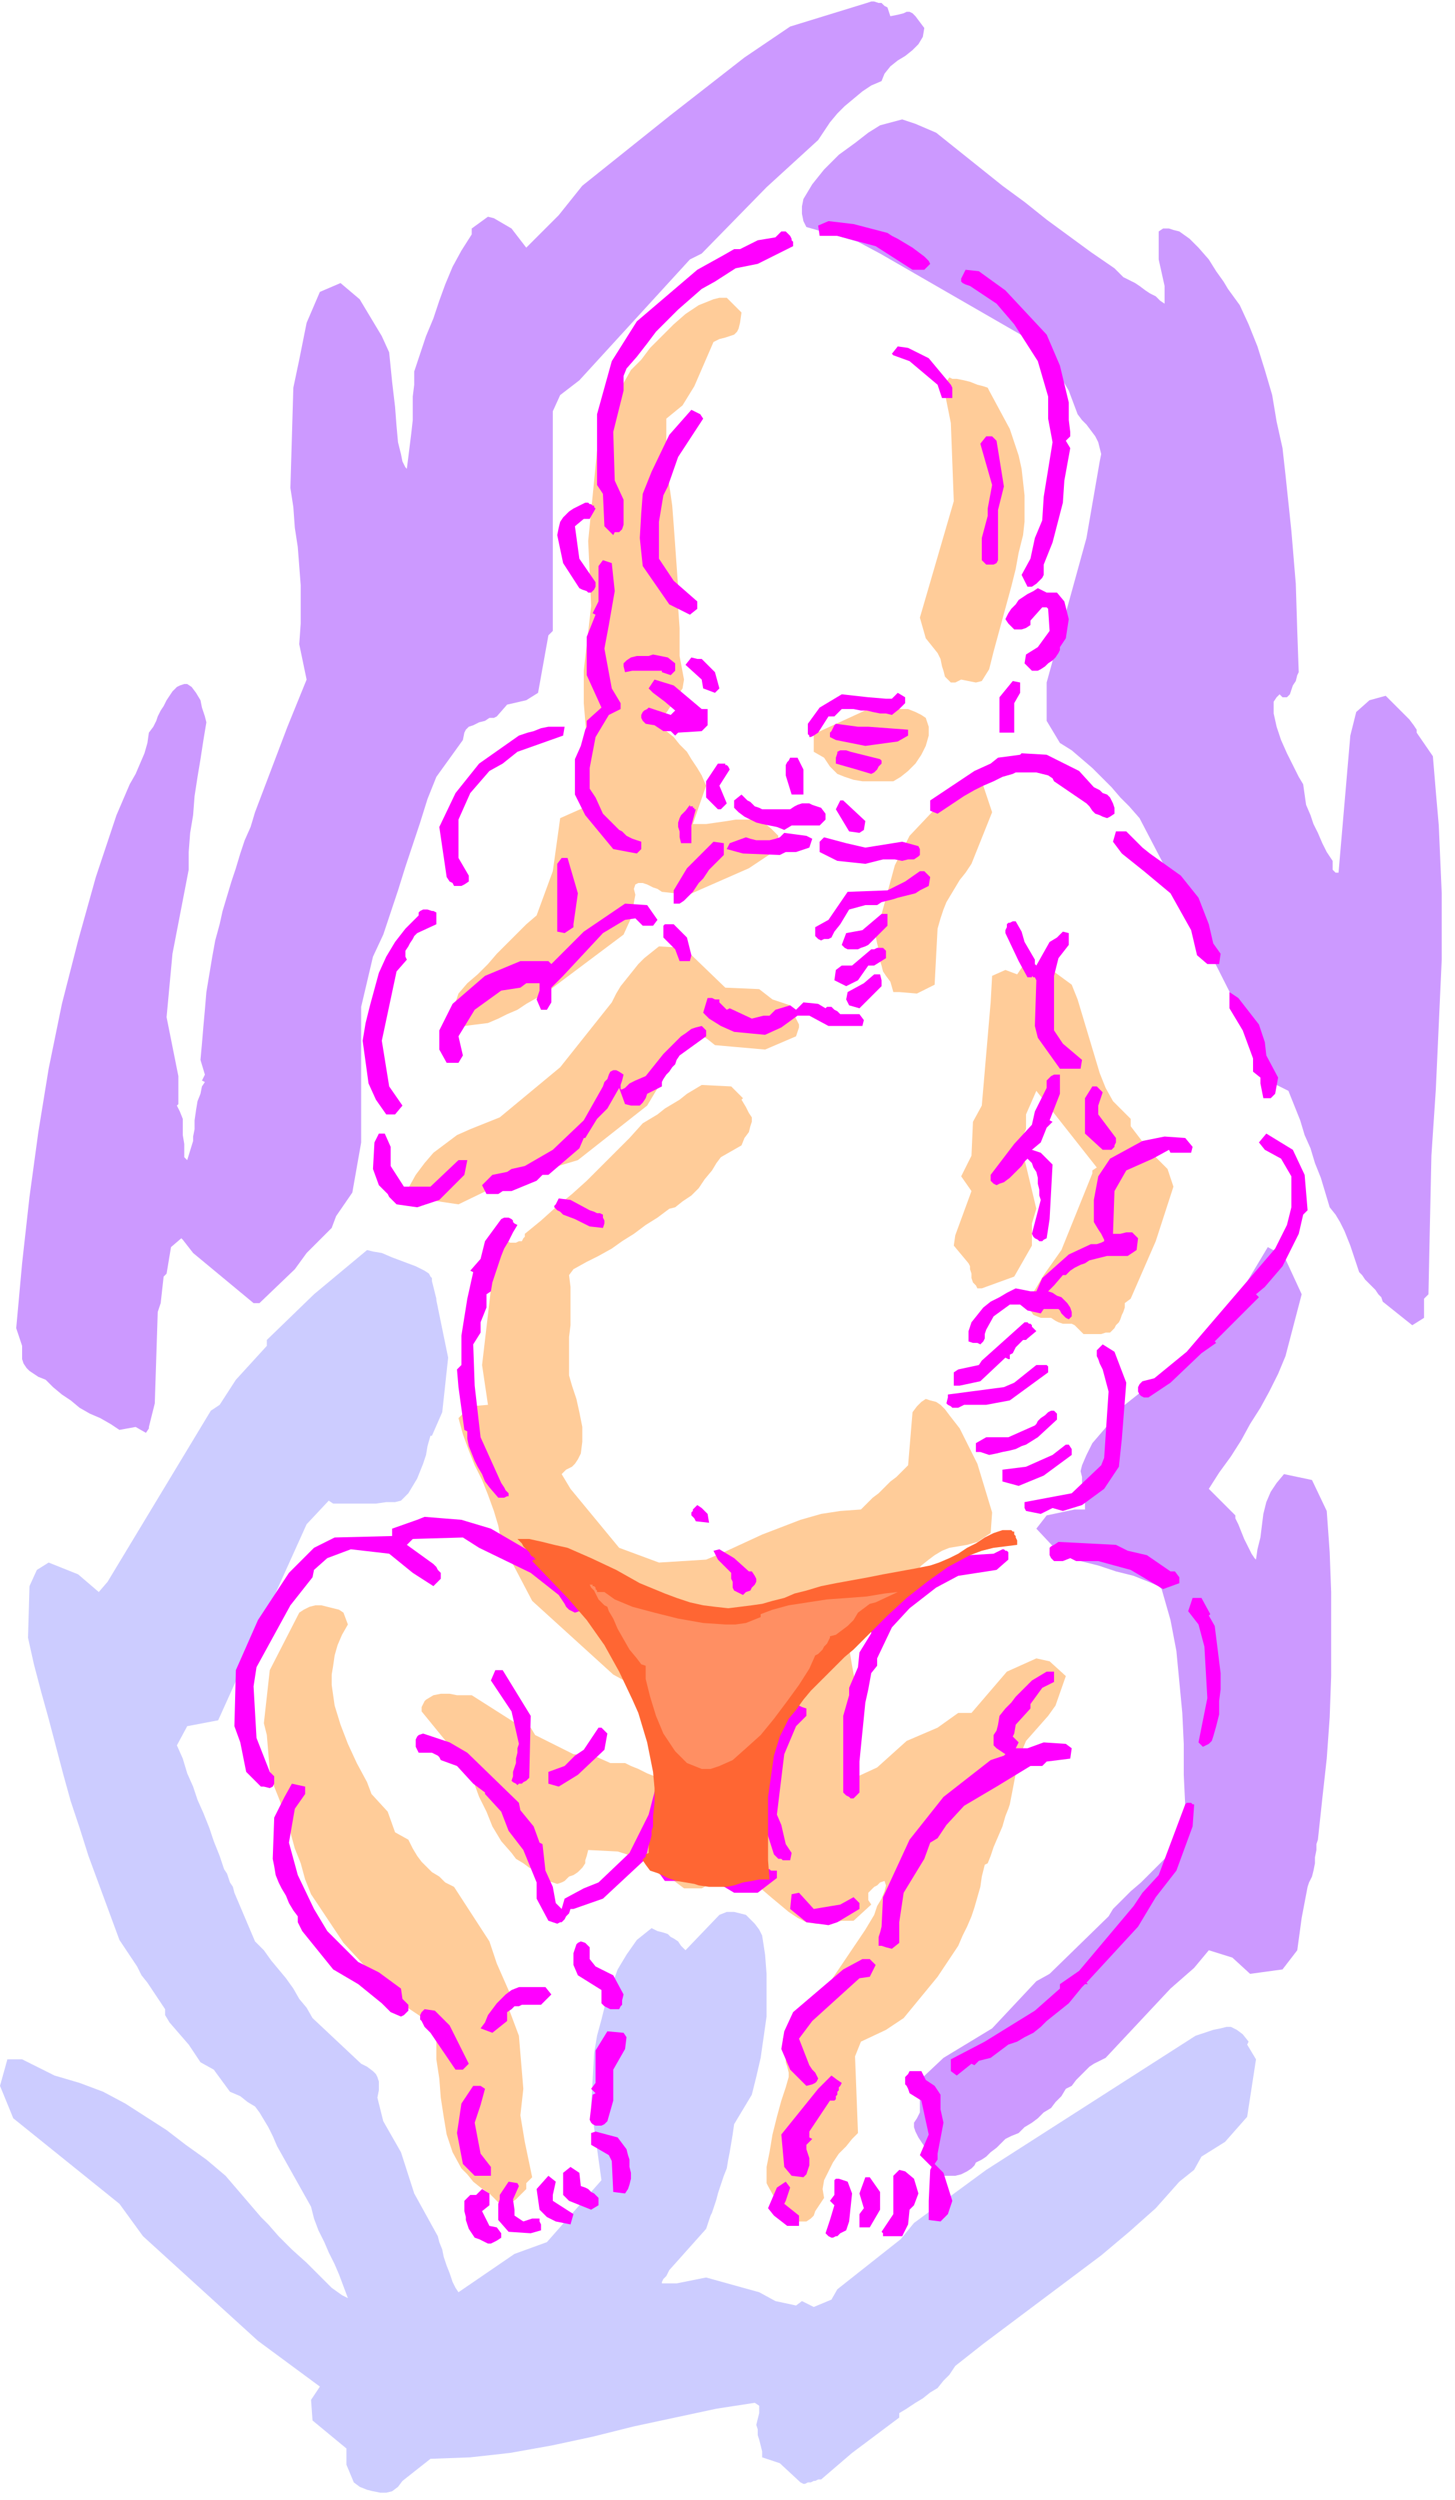
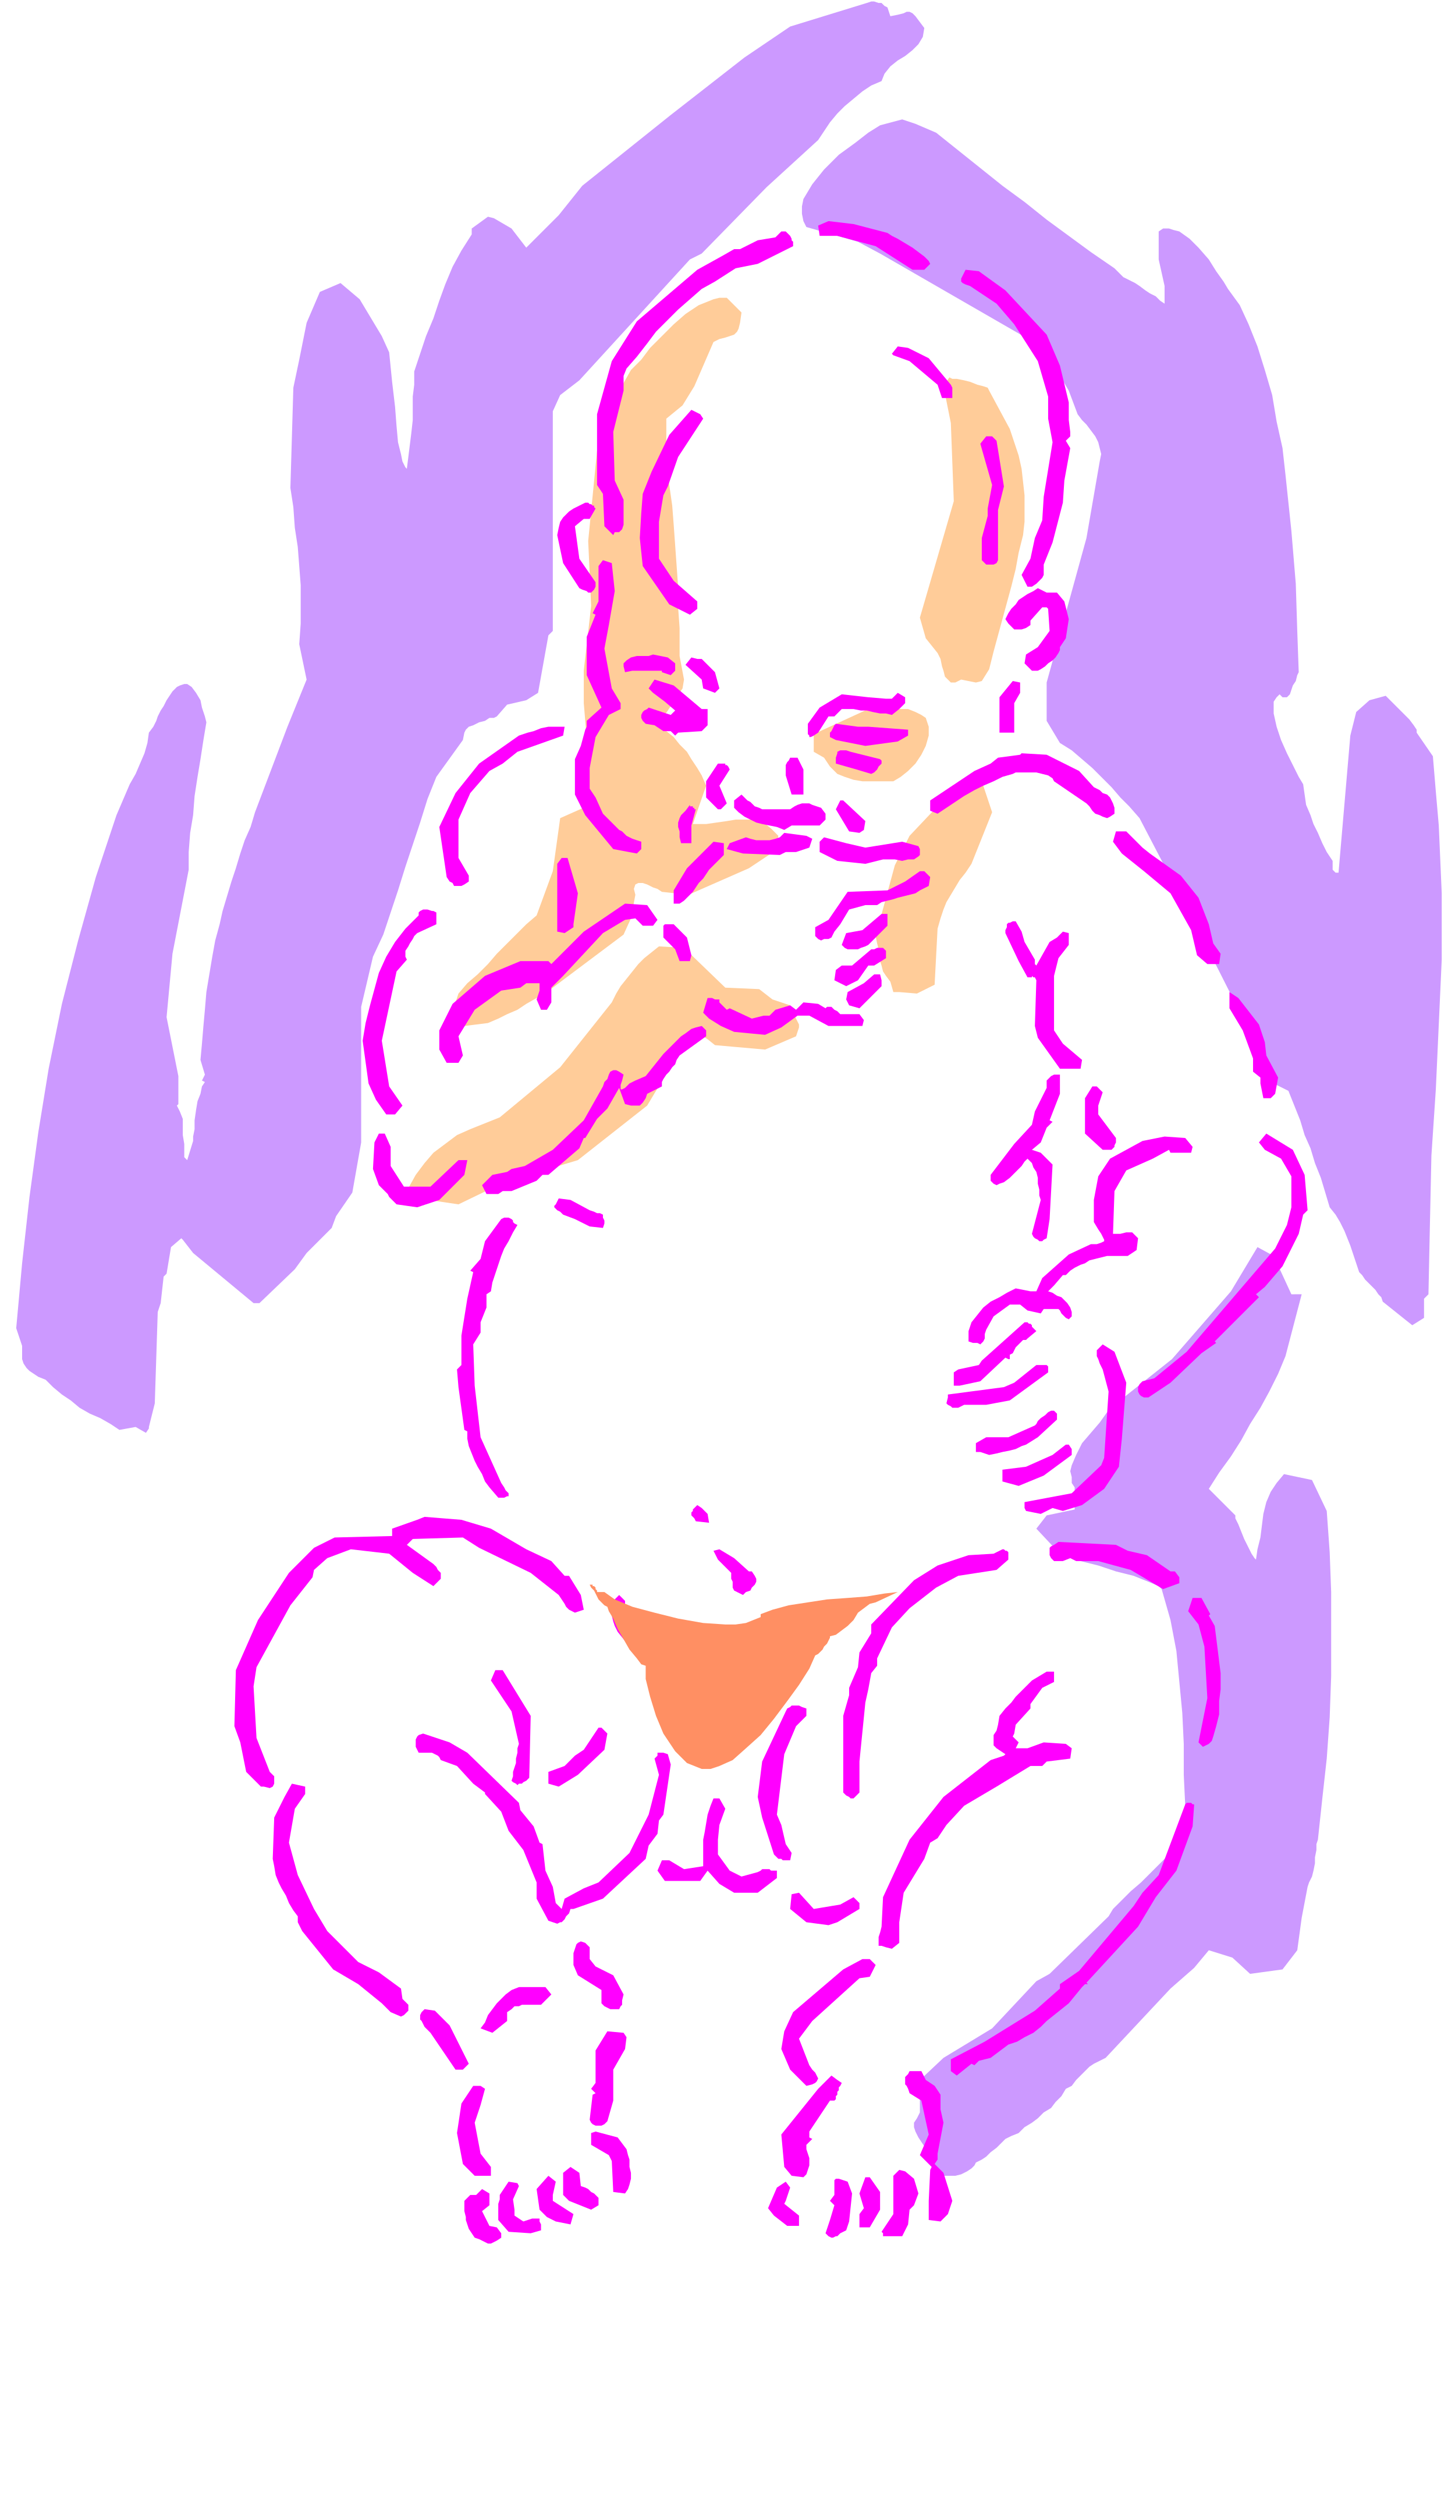
<svg xmlns="http://www.w3.org/2000/svg" width="3.288in" height="5.649in" fill-rule="evenodd" stroke-linecap="round" preserveAspectRatio="none" viewBox="0 0 987 1696">
  <style>.brush1{fill:#fc9}.pen1{stroke:none}.brush3{fill:#c9f}</style>
-   <path d="m233 1094 3 8-4 7-3 7-2 7-1 7-1 6v7l1 7 1 7 4 13 5 13 6 13 7 13 3 8 11 12 5 14 9 5 3 6 3 5 3 4 4 4 3 3 5 3 4 4 6 3 24 37 5 15 11 25h-5l9 24 3 36-2 18 3 18 5 24-4 4v4l-4 4-3 3-3 2-3 1-2 1-3-1-3-3-4-4-6-4-5-4-4-5-4-4-6-11-4-12-2-12-2-13-1-13-2-13v-22l-27-18-36-39-22-33-4-10-3-11-4-10-3-11-4-10-3-11-4-10-3-11-2-24-2-8 4-36 20-39 3-2 4-2 4-1h4l4 1 4 1 4 1 3 2z" class="pen1 brush1" />
-   <path d="m293 869 3 12v1l8 39-4 37-7 16h-1l-2 7-1 6-2 6-2 5-2 5-3 5-3 5-5 5-4 1h-6l-7 1h-29l-3-2-15 16-60 133-21 4-7 13 4 9 3 10 4 9 3 9 4 9 4 10 3 9 4 10 1 3 1 3 1 3 2 3 1 3 1 3 2 3 1 4 14 33 6 6 5 7 5 6 5 6 5 7 4 7 5 6 4 7 33 31 4 2 4 3 2 2 1 2 1 3v6l-1 5 4 16 12 21 9 28 16 29 1 4 2 5 1 5 2 6 2 5 2 6 2 4 2 3 38-26 22-8 37-42-7-50 2-36 2-12 3-11 3-12 4-11 4-11 6-10 7-10 10-8 4 2 4 1 3 1 2 2 2 1 3 2 2 3 3 3 23-24 5-2h5l4 1 4 1 3 3 3 3 3 4 2 4 2 13 1 13v29l-2 14-2 14-3 13-3 12-12 20-1 7-1 6-1 6-1 5-1 6-2 5-2 6-2 6-1 4-1 3-1 3-1 3-1 2-1 3-1 3-1 3-25 28-2 4-2 2-1 2v1h10l20-4 36 10 11 6 14 3 4-3 8 4 12-5 4-7 43-34 9-11 49-36 142-91 6-2 6-2 5-1 4-1h3l4 2 4 3 4 5-1 2 6 10-6 39-15 17-16 10-5 9-10 8-16 18-18 16-19 16-20 15-20 15-20 15-20 15-19 15-4 6-4 4-4 5-5 3-5 4-5 3-6 4-5 3v3l-32 24-21 18h-2l-2 1h-1l-2 1h-2l-2 1h-1l-2-1-14-13-12-4v-4l-1-4-1-4-1-3v-4l-1-3 1-4 1-4v-5l-3-2-26 4-28 6-28 6-28 7-28 6-28 5-27 3-27 1-19 15-3 4-4 3-4 1h-4l-5-1-4-1-5-2-4-3-5-12v-11l-23-19-1-14 6-9-42-31-78-71-16-22-72-58-9-22 5-18h10l22 11 17 5 16 6 15 8 14 9 14 9 13 10 14 10 13 11 24 28 5 5 7 8 9 9 10 9 9 9 8 8 7 5 4 2-3-8-3-8-3-7-4-8-3-7-4-8-3-8-2-8-23-41-3-7-3-6-3-5-3-5-3-4-5-3-5-4-7-3-11-15-9-5-8-12-13-15-3-5v-4l-4-6-4-6-4-6-4-5-3-6-4-6-4-6-4-6-21-57-6-19-6-18-5-18-5-19-5-19-5-18-5-19-4-18 1-35 5-11 8-5 20 8 14 12 6-7 70-116 6-4 11-17 21-23v-4l32-31 36-30 4 1 6 1 7 3 8 3 8 3 6 3 3 2 1 2 1 1v2z" class="pen1" style="fill:#ccf" />
-   <path d="m883 878-11 42-5 12-6 12-6 11-7 11-6 11-7 11-8 11-7 11 18 18v2l2 4 2 5 2 5 3 6 2 4 2 3 1 1 1-7 2-8 1-8 1-8 2-8 3-7 4-6 5-6 19 4 10 21 2 28 1 27v57l-1 28-2 28-3 27-3 28-1 3v4l-1 5v4l-1 5-1 4-2 4-1 3-4 21-3 22-10 13-22 3-12-11-16-5-10 12-16 14-44 47-4 2-4 2-3 2-3 3-3 3-3 3-3 4-4 2-3 5-4 4-3 4-5 3-4 4-4 3-5 3-4 4-5 2-4 2-3 3-3 3-4 3-3 3-3 2-4 2-1 2-2 2-3 2-4 2-4 1h-10l-9-11v-6l-2-3-2-3-2-3-2-4-1-3v-3l2-3 2-4v-20l-1-1 17-16 33-20 30-32 9-5 40-39 3-5 6-6 6-6 7-6 6-6 6-6 6-6 6-6 6-7v-21l-1-21v-21l-1-21-2-21-2-21-4-21-6-21-2-2-7-3-10-4-12-3-12-4-12-3-9-4-6-2-15-16 7-9 19-4h7v-15l-2-3v-4l-1-4 1-4 3-7 4-8 6-7 6-7 5-7 5-5 39-31 40-46 18-30 11 6 12 26z" class="pen1 brush3" />
-   <path d="m504 745-1 1 3 5 2 4 2 3v3l-1 3-1 4-3 4-2 5-14 8-3 4-3 5-5 6-4 6-5 5-6 4-5 4-4 1-8 6-8 5-8 6-8 5-7 5-9 5-8 4-9 5-3 4 1 8v26l-1 8v26l2 7 3 9 2 9 2 10v10l-1 8-2 4-2 3-2 2-4 2-3 3 6 10 33 40 27 10 32-2 12-5 13-6 13-6 13-5 13-5 14-4 13-2 14-1 4-4 4-4 4-3 4-4 4-4 4-3 4-4 4-4 3-36 3-4 3-3 3-2 3 1 4 1 3 2 3 3 3 4 7 9 5 10 4 8 3 6 10 33-1 14-9 6-7 2-6 1-6 1-5 2-5 3-4 3-5 4-5 6-32 24-5 5-3 5-2 4-2 3v9l1 6 1 6 2 11v58l2 6 13-6 20-18 21-9 14-10h9l24-28 20-9 9 2 11 10-7 20-5 7-15 17-5 12-6 31-1 3-2 5-2 7-3 7-3 7-2 6-2 5-2 1-2 8-1 7-2 7-2 7-2 6-3 7-3 6-3 7-14 21-23 28-12 8-17 8-4 10 2 52-4 4-4 5-5 5-4 6-3 6-3 6-1 6 1 6-2 3-2 3-2 3-1 3-2 2-3 2h-7l-1-2-2-2-1-3-2-2-2-3-2-1-2-1-2-1-5-9-1-2v-11l2-10 2-12 3-12 3-11 3-9 2-7v-3l-1-4-1-3v-3l-1-4-1-3v-6l5-4 11-7 9-17 29-43 2-3 3-5 3-5 2-6 3-5 2-5 1-4-1-3-3 1-2 2-2 1-2 2-2 2v5l2 3-12 11h-8l-9 2h-8l-7-1-6-3-6-4-6-5-6-5-7-6-9-14-19 1-3 8-9 5h-12l-12-9h-4l-13-11-16-5-20-1-1 4-1 3v2l-2 3-1 1-2 2-3 2-3 1-3 3-2 1-3 1-3-1-3-1-3-2-3-2-2-3-5-2-4-3-5-3-3-4-7-8-6-10-4-10-5-10-4-11-4-9-31-38v-3l1-2 1-2 1-1 5-3 5-1h6l5 1h10l33 21 7 1 3 5 26 13 16 2 9 4h10l4 2 5 2 6 3 5 2 6 2h5l5-1 4-2-4-35v-9l-44-24-55-50-21-40-2-11-3-10-4-11-4-10-5-10-4-10-4-11-3-11 8-8 12-1-4-27 9-77 8-7 2 1h4l2-1h2l1-2 1-1v-2l11-9 10-9 11-9 10-9 9-9 10-10 10-10 9-10 5-3 5-3 5-4 5-3 5-3 5-4 5-3 5-3 20 1 8 8zm223-77 4 10 3 10 3 10 3 10 3 10 3 10 4 10 5 9 12 12v5l13 17 12 12 4 12-12 37-17 39-4 3v3l-1 3-1 2-1 3-1 2-2 2-1 2-3 3h-3l-3 1h-12l-2-2-2-2-2-2-2-1h-6l-3-1-2-1-3-2h-7l-5-2-2-3-1-4 1-5 3-5 3-5 3-5 12-17 21-52v-2l3-2-41-52-7 16v10l-4 8 11 46-3 10v15l-12 21-22 8h-3l-1-2-2-2-1-3v-3l-1-3v-2l-1-2-10-12 1-7 11-30-7-10 7-14 1-23 6-11 6-70 1-18 9-4 8 3 4-6 18 2 15 11z" class="pen1 brush1" />
+   <path d="m883 878-11 42-5 12-6 12-6 11-7 11-6 11-7 11-8 11-7 11 18 18v2l2 4 2 5 2 5 3 6 2 4 2 3 1 1 1-7 2-8 1-8 1-8 2-8 3-7 4-6 5-6 19 4 10 21 2 28 1 27v57l-1 28-2 28-3 27-3 28-1 3v4l-1 5v4l-1 5-1 4-2 4-1 3-4 21-3 22-10 13-22 3-12-11-16-5-10 12-16 14-44 47-4 2-4 2-3 2-3 3-3 3-3 3-3 4-4 2-3 5-4 4-3 4-5 3-4 4-4 3-5 3-4 4-5 2-4 2-3 3-3 3-4 3-3 3-3 2-4 2-1 2-2 2-3 2-4 2-4 1h-10l-9-11v-6l-2-3-2-3-2-3-2-4-1-3v-3l2-3 2-4v-20l-1-1 17-16 33-20 30-32 9-5 40-39 3-5 6-6 6-6 7-6 6-6 6-6 6-6 6-6 6-7v-21l-1-21v-21l-1-21-2-21-2-21-4-21-6-21-2-2-7-3-10-4-12-3-12-4-12-3-9-4-6-2-15-16 7-9 19-4v-15l-2-3v-4l-1-4 1-4 3-7 4-8 6-7 6-7 5-7 5-5 39-31 40-46 18-30 11 6 12 26z" class="pen1 brush3" />
  <path d="m492 670 23 1 9 7 12 4 2 4 1 3 1 2 1 2 1 2v2l-1 3-1 3-21 9-34-3-5-4-3-2-3-1h-3l-2 1-3 3-2 4-4 5-9 15-12 20-47 37-50 15-31 15-27-4-7-7 5-9 6-8 6-7 8-6 8-6 9-4 10-4 10-4 41-34 35-44 3-6 3-5 4-5 4-5 4-5 4-4 5-4 5-4 17 1 28 27zm181-119-14 35-4 6-4 5-3 5-3 5-3 5-2 5-2 6-2 7-2 38-12 6-12-1h-4l-2-7-3-4-2-3-1-4-1-3-1-4v-4l-1-4-1-5 13-48 10-20 35-37 4-1 10 1 7 21zm-45-64 2 6v6l-2 7-3 6-4 6-5 5-5 4-5 3h-21l-6-1-6-2-5-2-5-5-4-6-7-4v-12l37-17h27l5 2 4 2 3 2zm43-222 14 26 3 9 3 9 2 9 1 9 1 9v18l-1 9-3 12-2 11-3 12-3 11-3 11-3 11-3 11-3 12-5 8-4 1-10-2-4 2h-3l-2-2-2-2-1-4-1-3-1-5-2-4-8-10-4-14 23-79-2-53-5-25 4-6 2 1h3l5 1 4 1 5 2 4 1 3 1 1 2zm-168-53-1 7-1 4-1 2-2 2-3 1-3 1-4 1-4 2-13 30-8 13-11 9v31l2 14 2 14 1 13 1 14 1 14 1 14v14l1 14v19l3 16-1 6-16 24 5 5 5 4 4 5 5 5 3 5 4 6 3 5 3 7-9 26h9l7-1 7-1 6-1h13l6 2 5 4 5 5-2 10-18 12-41 18-18-2-3-2-3-1-4-2-3-1h-3l-2 1-1 3 1 4-3 16-5 11-52 39-7 4-7 4-6 4-7 3-6 3-7 3-8 1-8 1-8-10 4-12 6-7 7-6 7-7 6-7 7-7 6-6 7-7 7-6 11-30 5-36 18-8-6-14 1-24 5-8-2-24v-22l5-44-2-44 6-61 10-32 13-23 7-7 6-8 8-8 8-8 8-7 9-6 5-2 5-2 4-1h5l10 10z" class="pen1 brush1" />
  <path d="m635 90 15 12 15 12 15 12 15 11 15 12 15 11 15 11 16 11 6 6 4 2 4 2 3 2 4 3 3 2 4 2 3 3 3 2v-12l-4-18v-19l3-2h4l3 1 4 1 7 5 6 6 7 8 5 8 5 7 3 5 8 11 6 13 6 15 5 16 5 17 3 18 4 18 2 18 4 38 3 36 1 32 1 28-1 2-1 4-2 3-1 3-1 3-2 2h-3l-2-2-2 2-2 3v8l2 9 3 9 4 9 4 8 4 8 3 5 1 7 1 7 3 7 2 6 3 6 3 7 3 6 4 6v6l1 1 1 1h2l8-93 4-16 9-8 11-3 1 1 3 3 4 4 4 4 4 4 3 4 2 3v2l11 16 2 24 2 23 1 23 1 23v45l-2 44-2 44-3 45-1 46-1 48-3 3v13l-8 5-20-16-1-3-2-2-2-3-2-2-3-3-2-2-2-3-2-2-2-6-2-6-2-6-2-5-2-5-3-6-3-5-4-5-3-10-3-10-4-10-3-10-4-9-3-10-4-10-4-10-8-4-48-95-1-6-8-11-36-69-7-8-6-6-6-7-7-7-6-6-7-6-7-6-8-5-9-15v-26l27-98 9-52 1-5-1-4-1-4-2-4-3-4-3-4-3-3-3-4-6-16-17-29-111-64-15-8-35-10-2-4-1-5v-5l1-5 3-5 3-5 4-5 4-5 10-10 11-8 9-7 8-5 15-4 9 3 14 6z" class="pen1 brush3" />
  <path d="m604 11 5-1 4-1 2-1h2l2 1 2 2 3 4 3 4-1 6-3 5-4 4-5 4-5 3-5 4-4 5-2 5-7 3-6 4-6 5-6 5-5 5-5 6-4 6-4 6-35 32-44 45-8 4-75 82-13 10-5 11v149l-3 3-7 39-8 5-13 3-7 8-2 1h-3l-3 2-4 1-4 2-3 1-2 2-1 2-1 5-18 25-6 15-5 16-5 15-5 15-5 16-5 15-5 15-7 15-8 34v92l-6 34-11 16-3 8-17 17-8 11-24 23h-4l-41-34-7-9-1-1-7 6-3 18-2 2-2 18-2 6-2 62-4 16v1l-2 3-7-4-11 2-6-4-7-4-7-3-7-4-6-5-6-4-6-5-5-5-5-2-3-2-3-2-2-2-2-3-1-3v-9l-4-12 4-44 5-45 6-44 7-43 9-44 11-43 12-43 14-42 3-7 3-7 3-7 4-7 3-7 3-7 2-7 1-7 3-4 2-4 1-3 2-4 2-3 2-4 2-3 2-3 3-3 2-1 3-1h2l3 2 3 4 3 5 1 5 2 6 1 4-2 12-2 13-2 12-2 13-1 13-2 12-1 13v12l-11 57-4 43 8 40v19l-1 1 2 4 2 5v11l1 6v9l2 2 4-13v-3l1-5v-6l1-7 1-6 2-5 1-5 2-3-2-1 2-4-3-10 1-11 1-12 1-11 1-12 2-12 2-12 2-11 3-11 2-9 3-10 3-10 3-9 3-10 3-9 4-9 3-10 22-58 13-32-5-24 1-14v-26l-1-13-1-13-2-13-1-14-2-13 2-68 4-19 5-25 9-21 14-6 13 11 15 25 5 11 2 20 2 17 1 13 1 11 2 8 1 5 2 4 1 1 1-8 1-8 1-8 1-9v-16l1-8v-9l4-12 4-12 5-12 4-12 4-11 5-12 6-11 7-11v-4l11-8 4 1 12 7 10 13 22-22 16-20 60-48 50-39 31-21 52-16 3-1h2l3 1h2l2 2 2 1 1 3 1 3z" class="pen1 brush3" />
  <path d="m602 158 3 2 4 2 5 3 5 3 4 3 4 3 3 3 1 2-4 4h-8l-25-16-26-7h-12l-1-7 7-3 17 2 23 6zm-64 6v3l-24 12-15 3-14 9-9 5-8 7-8 7-7 7-8 8-6 8-7 9-7 8-2 5v10l-7 28 1 33 6 13v17l-1 3-2 2h-3l-1 2-6-6-1-22-4-6v-48l10-36 17-27 41-35 18-10 7-4h4l12-6 12-2 4-4h3l1 1 1 1 1 1 1 2v1l1 1zm144 33 28 30 9 21 6 25v12l1 8v3l-3 3 3 5-4 22-1 15-7 27-6 15v7l-1 2-1 1-1 1-2 2-3 2h-3l-4-8 6-11 3-14 5-12 1-16 6-37-3-16v-15l-7-24-16-25-12-14-18-12-3-1-2-1-1-1v-2l1-2 1-2 1-2 9 1 18 13zm-52 46 15 18 1 2v7h-7l-3-9-19-16-11-4-1-1 4-5 7 1 14 7zm-153 41-17 26-7 20-3 6-1 6-1 6-1 6v25l10 15 16 14v5l-5 4-14-7-18-26-2-19 1-17 1-13 6-15 12-25 15-17 6 3 2 3zm199 15 5 31-4 16v34l-1 2-2 1h-5l-1-1-2-2v-15l4-15v-5l3-16-8-28 4-5h4l3 3zm-272 46-4 7h-4l-6 5 3 22 11 16v3l-1 2-1 1-1 1h-2l-1-1-3-1-2-1-11-17-4-19 1-5 1-4 2-3 2-2 2-2 3-2 4-2 4-2h2l1 1h1l1 1h1v1l1 1zm13 56-4 23-3 16 5 27 6 10v4l-8 4-9 15-4 21v14l4 6 5 11 8 8 3 3 2 1 2 2 1 1 2 1 2 1 3 1 3 1v5l-3 3-16-3-19-23-7-14v-24l4-9 3-11 1-2v-4l10-9-10-22v-26l6-15-2-1 4-8v-24l3-4 6 2 2 19zm300 1 5 6 3 12-2 13-4 6v2l-1 2-2 3-2 2-3 2-2 2-3 2-2 1h-4l-5-5 1-6 8-5 8-11-1-15-1-1h-3l-8 9v3l-3 2-3 1h-5l-2-2-2-2-2-3 2-4 2-3 3-3 2-3 3-2 3-2 4-2 3-2 6 3h7zm-259 48v5l-3 3-6-2v-1h-20l-5 1-1-4v-2l2-2 3-2 4-1h8l3-1 10 2 5 4zm18-3 9 9 3 11-3 3-8-3-1-6-11-10 4-5 4 1h3zm0 34h4v11l-4 4-16 1-2 2-3-3h-5l-6-4-6-1-2-2-1-2v-2l1-2 1-1 2-1 1-1 15 5 3-3-7-6-8-6-3-3 4-6 13 4 19 16zm216-11-4 7v20h-10v-24l9-11 5 1v7zm-78 7-4 4-5 4-4-1h-4l-5-1-4-1h-4l-5-1h-8l-5 5h-4l-7 11-3 2-2 1h-1v-1l-1-1v-7l8-11 15-9 18 2 12 1h4l4-4 5 3v4zm-25 16 27 2v4l-7 4-22 3-15-3-5-1-2-1-2-1v-3l1-1 1-2 1-2 1-1 15 2h7zm-206 0-1 6-31 11-10 8-9 5-13 15-8 18v26l7 12v4l-3 2-2 1h-5l-1-2-2-1-2-3-5-34 11-23 16-20 27-19 3-1 3-1 4-1 5-2 5-1h11zm214 22 1 1v2l-1 1-1 1-1 2-1 1-1 1-2 1-10-3-14-4v-4l1-3v-1l2-1h4l3 1 4 1 16 4zm135 8 10 11 4 2 2 2 3 1 2 2 1 2 1 2 1 3v4l-3 2-2 1-3-1-2-1-3-1-2-2-2-3-2-2-22-15-1-2-3-2-4-1-4-1h-14l-2 1-7 2-6 3-7 3-6 3-7 4-6 4-6 4-6 4-5-2v-7l30-20 11-5 5-4 15-2 1-1 17 1 22 11zm-187-1v17h-8l-4-13v-7l1-2 1-1 1-2h5l4 8zm-50 0-7 11 5 12-4 4h-2l-8-8v-11l8-12h5v1h1l1 1 1 2zm24 27h17l3-2 2-1 3-1h5l2 1 3 1 3 1 3 4v4l-4 4h-19l-5 3-5-2-5-1-5-1-4-1-4-2-4-2-4-3-3-3v-5l5-4 2 2 2 2 2 1 2 2 1 1 3 1 2 1h2zm68 8-1 6-3 2-7-1-9-15 3-6h2l15 14zm-115-8-3 11v12h-7l-1-4v-4l-1-3v-3l1-3 1-2 3-3 3-4v1h2v1h1v1h1zm303 26 5 4 21 15 12 15 7 18 3 13 5 7-1 7h-8l-7-6-4-17-14-25-18-15-15-12-6-8 2-7h7l11 11zm-224-6-2 6-9 3h-7l-4 2-25-1-11-3 2-4 11-4 3 1 4 1h9l4-1 3-1 3-3 15 2 4 2zm36 6 25-4 11 3 1 2v4l-1 1-3 2h-4l-4 1-5-1h-8l-12 3-19-2-12-6v-7l3-3 15 4 13 3zm-96 5-10 10-2 3-2 3-3 3-2 3-2 3-3 3-3 3-3 2h-4v-9l9-15 18-18 7 1v8zm-99 26-3 21v2l-6 4-5-1v-46l3-4h4l7 24zm239-11-1 6-6 3-3 2-4 1-4 1-4 1-3 1-4 1-4 1-3 2h-8l-11 3-6 10-4 5-2 4-2 1h-3l-2 1-2-1-1-1-1-1v-6l9-5 13-19 27-1 12-6 10-7h3l4 4zm-185 29-3 4h-7l-5-5-7 1-15 9-27 29-8 8v10l-3 5h-4l-3-7 2-6v-5h-9l-4 3-13 2-18 13-11 18 3 13-3 5h-8l-5-9v-13l9-18 22-19 24-10h19l2 2 22-22 28-19 15 1 7 10zm-150 3-13 6-2 2-1 2-2 3-1 2-2 3v4l1 2-7 8-10 47 5 31 9 13-5 6h-6l-7-10-5-11-4-29 2-12 3-12 3-11 3-11 5-11 6-10 7-9 9-9v-2l1-1 2-1h3l3 1h1l2 1v8zm306 1-13 13-2 1-3 1-2 1h-7l-2-1-2-2 3-8 11-2 13-11h4v8zm91 4 2 7 7 12v3l1 1 9-16 5-3 4-4 4 1v8l-7 9-3 12v37l6 9 13 11-1 6h-14l-15-21-2-8 1-31-1-2h-1l-1-1v1h-3l-6-11-9-19v-2l1-2v-2l1-1h1l2-1h2l4 7zm-227 4 3 12-1 4h-7l-3-8-8-8v-8l1-1h6l9 9zm135 14-8 5h-4l-7 10-8 4-8-4 1-7 4-3h7l13-11h2l2-1h4l1 1 1 1v5zm-3 15v4l-15 15-7-2-2-4 1-5 11-6 7-6h4l1 4zm256 30 4 12 1 9 8 15-2 11-3 3h-5l-2-10v-4l-5-4v-9l-7-19-9-15v-11l6 4 14 18zm-366-15 5 5 2-1 15 7 8-2h4l4-4 10-3 4 3 5-5 10 1 5 3 1-1h3l1 1 1 1 2 1 1 1 1 1h13l3 4-1 4h-23l-13-7h-8l-11 8-11 5-21-2-9-4-8-5-4-4 3-10h3l2 1h3v2zm-9 19v4l-18 13-2 3-1 3-2 2-2 3-2 2-2 3-1 2v3l-10 5-1 3-2 3-1 1-1 1h-6l-4-1-4-11-8 14-7 7-8 13h-1l-3 7-21 18h-4l-4 4-17 7h-6l-3 2h-8l-3-6 7-7 10-2 3-2 9-2 19-11 21-20 13-23 1-3 2-2 1-3 1-2 2-1h2l2 1 3 2-1 4-1 3v3h1l2-1 3-3 4-2 7-3 12-15 2-2 3-3 3-3 4-4 3-2 4-3 3-1 4-1 3 3zm240 43-7 18 2 1-4 4-4 10-6 5 6 2 8 8-2 37-2 13-2 1-1 1h-2l-1-1-2-1-1-1-1-2 6-23-1-3v-4l-1-4v-4l-1-4-2-3-1-3-3-3-2 2-2 3-4 4-4 4-4 3-3 1-2 1-2-1-1-1-1-1v-4l16-21 12-13 2-9 8-16v-5l1-1 1-1 1-1 2-1h4v13zm29-1-3 9v6l12 16v3l-1 2v1l-1 1-1 1h-6l-12-11v-24l5-8h3l4 4zm-483 37v13l9 14h18l19-18h6l-2 10-17 17-15 5-14-2-2-2-1-1-2-2-1-2-2-2-1-1-2-2-1-1-4-11 1-18 3-6h4l4 9zm620 19 2 24-3 3-3 13-11 22-12 14-6 5 2 2-30 30 1 1-10 7-21 20-15 10h-3l-2-1-1-1-1-2v-3l1-2 2-2 8-2 22-18 60-70 8-16 3-12v-21l-7-12-11-6-4-5 5-6 18 11 8 17zm-76-19-1 4h-14l-1-2-11 6-18 8-8 14-1 29h5l4-1h4l4 4-1 8-6 4h-14l-4 1-4 1-4 1-3 2-3 1-4 2-3 2-3 3h-2l-6 7-4 4 3 1 3 2 3 1 2 2 2 2 2 3 1 3v3l-1 1-1 1-2-1-1-1-1-1-1-1-1-2-1-1h-10l-2 3-9-2-5-4h-7l-11 8-5 9-1 3v3l-1 2-1 1-1 1-2-1h-3l-3-1v-7l2-6 4-5 4-5 5-4 6-3 5-3 6-3 10 2h4l4-9 18-16 15-7h4l3-1 2-1v-1l-1-2-1-2-2-3-3-5v-15l3-16 8-12 22-12 15-3 14 1 5 6zm-409 43 3 1 2 1h2l2 1v2l1 2v2l-1 3-9-1-10-5-8-3-2-2-2-1-1-1-1-1v-1l1-1 1-2 1-2 8 1 13 7zm-49 10-3 5-3 6-3 5-2 5-2 6-2 6-2 6-1 6-3 2v9l-4 10v7l-5 8 1 28 4 35 14 31 2 3 1 2 2 2v2h-1l-2 1h-4l-6-7-3-4-2-5-3-5-2-4-2-5-2-5-1-5v-5l-2-1-4-29-1-12 3-3v-20l4-25 4-18-2-1 7-8 3-12 11-15 2-1h3l2 1 1 1v1l1 1 2 1zm352 72-6 5-1 1h-2l-2 2-1 1-2 2-1 2-1 2-2 1v3h-1l-2-1-17 16-14 3h-4v-9l3-2 14-3 2-3 29-26h2l1 1h1l1 1v1l1 1 1 1 1 1zm61 35-3 38-2 19-10 15-15 11-13 4-7-2-8 4-10-2-1-2v-4l32-6 20-19 2-5 3-45-4-15-1-2-1-2-1-3-1-2v-4l2-2 2-2 8 5 8 21zm-53-11v4l-26 19-16 3h-15l-2 1-2 1h-4l-1-1-2-1-1-1 1-4v-2l38-5 7-3 15-12h7l1 1zm6 32v4l-13 12-8 5-3 1-4 2-4 1-5 1-4 1-5 1-3-1-3-1h-3v-6l7-4h15l18-8 1-1 1-2 2-2 3-2 2-2 2-1h2l2 2zm10 24v4l-19 14-17 7-11-3v-8l16-2 18-8 9-7h2l2 3zm-247 44 1 6-9-1-1-2-1-1-1-1v-2l1-1v-1l1-1 2-2 3 2 4 4zm-147 10 24 14 17 8 9 10h3l8 13 2 10-3 1-3 1-2-1-2-1-2-2-1-2-2-3-2-3-19-15-35-17-11-7-34 1-4 4 18 13 2 2 1 2 2 2v4l-1 1-2 2-2 2-14-9-16-13-26-3-16 6-9 8-1 5-15 19-23 42-2 13 2 35 9 23 2 2 1 1v5l-1 2-2 1-4-1h-2l-10-10-4-20-4-11 1-38 15-34 21-32 17-17 14-7 39-1v-5l17-6 5-2 25 2 20 6zm432 15 13 3 16 11h3l3 4v4l-11 4-22-13-22-6h-15l-4-2-5 2h-6l-2-2-1-2v-5l1-1 2-1 3-2 39 2 8 4zm-257 14h2l2 3 1 2v2l-1 2-2 2-1 2-3 1-2 2-2-1-2-1-2-1-1-2v-4l-1-2v-4l-9-9-3-6 4-1 10 6 10 9zm176-12v4l-8 7-26 4-15 8-18 14-12 13-10 21v5l-4 5-2 11-2 9-1 10-1 10-1 10-1 10v21l-2 2-1 1-1 1h-2l-1-1-2-1-2-2v-52l4-14v-5l6-14 1-10 8-13v-6l29-30 16-10 21-7 17-1 6-3h1l1 1h1l1 1v1zm-259 37 10 17 5 5v2l24 16 4-1h2v7l-1 2-2 1-2 1h-10l-20-14-16-20-2-4-1-3-1-4-1-3v-2l1-3 2-3 3-3 1 1 1 1 1 1 1 1v3l1 1v1zm396 4-1 1 4 7 4 32v11l-1 8v9l-2 8-2 7-1 3-2 2-2 1-2 1-3-3 6-30-2-35-4-15-7-9 3-9h6l6 11zm-288 43-8 2-3 2-23 4-7-2v-7l19-3 22-7 18-17 4-3 8 3-30 28zm-173 26-1 42-2 2-2 1-1 1h-2l-1 1-1-1-2-1-1-1 1-3v-3l1-3 1-3v-3l1-4v-3l1-3-5-22-14-21 3-7h5l19 31zm355-23-8 4-8 11v3l-10 11-1 6-1 2 4 4-2 4h8l11-4 15 1 4 3-1 7-16 2-3 3h-8l-23 14-22 13-12 13-6 9-5 3-4 11-14 23-3 20v14l-5 4-4-1-3-1h-2v-6l1-3 1-4 1-20 18-39 23-29 32-25 9-3 1-1-3-2-3-2-2-2v-7l2-3 1-4 1-6 4-5 4-4 3-4 4-4 3-3 4-4 5-3 5-3h5v7zm-168 23-7 7-8 19-5 41 3 7 3 13 4 6-1 5h-5l-1-1h-2l-1-1-1-1-1-1-8-25-3-14 3-24 16-34 1-2 2-1 1-1h5l2 1 3 1v5zm-135 12-2 11-18 17-13 8-7-2v-8l11-4 7-7 6-4 10-15h2l4 4zm-95 13 35 34 1 5 9 11 4 11 2 1 2 18 5 11 2 11 4 4 2-7 13-7 10-4 21-20 13-26 7-27-3-11 2-2v-2h4l3 1 2 7-5 34-3 4-1 9-6 8-2 9-29 27-20 7h-2l-1 3-2 2-1 2-2 2h-1l-2 1-3-1-3-1-8-15v-11l-9-22-10-13-5-13-11-12v-1l-8-6-11-12-11-4-1-2-1-1-2-1-2-1h-9l-1-2-1-2v-5l1-2 1-1 3-1 18 6 12 7zm-110 28-7 10-4 23 6 22 11 23 9 15 21 21 14 7 15 11 1 7 2 2 2 2v4l-1 1-2 2-2 1-7-3-6-6-16-13-17-10-21-26-3-6v-4l-3-4-3-5-2-5-3-5-2-4-2-5-1-6-1-5 1-28 7-14 5-9 9 2v5zm285 10-4 11-1 10v10l8 11 8 4 11-3 2-1 1-1h5l1 1h4v5l-13 10h-16l-10-6-8-9-5 7h-24l-5-7 3-7h5l10 6 13-2v-18l1-5 1-6 1-6 2-6 2-5h4l4 7zm318-2-1 14-11 30-14 18-12 20-35 38 1 1h-2l-2 2-9 11-5 4-5 4-5 4-4 4-5 4-6 3-5 3-6 2-12 9-8 2-3 3-2-1-10 8-4-3v-8l23-12 34-21 17-15v-3l13-9 37-44 6-9 11-12 18-48 1-1h3l1 1h1v1h1-1zm-240 67 9-5 4 4v4l-15 9-6 2-15-2-11-9 1-10 5-1 10 11 18-3zm-170 29v8l4 5 12 6 7 13-1 4v3l-1 1-1 2h-6l-4-2-2-2v-9l-16-10-3-7v-8l1-3 1-3 1-1 2-1 3 1 3 3zm194 12-4 8-7 1-32 29-9 12 7 18 2 3 2 2 1 2 1 2-1 2-1 1-2 1-4 1-11-11-6-14 2-12 6-13 34-29 13-7h5l4 4zm-220 20-7 7h-13l-2 1h-3l-2 2-3 2v6l-10 8-8-3 3-4 2-5 3-4 3-4 3-3 3-3 4-3 5-2h18l4 5zm-69 21 12 24 1 2-4 4h-5l-17-25-2-2-2-2-1-2-1-2-1-1v-3l1-2 2-2 7 1 10 10zm120 8-1 8-8 14v21l-4 14-2 2-2 1h-4l-2-1-1-1-1-2 2-17 2-1-3-3 3-4v-22l8-13 11 1 2 3zm203 29 6 4 4 6v10l2 9-4 21v4l-2 3 6 6 6 19-3 9-5 5-8-1v-13l1-21 1-2-8-8 6-14-5-23-8-5-1-3-1-2-1-1v-5l2-2 1-2h8l3 6zm-57 2-1 2-1 1v2l-1 1v2l-1 1v2l-1 1h-3l-14 21v4l2 1-4 4v3l1 3 1 3v5l-1 3-1 3-2 2-8-1-5-6-2-22 25-31 9-9 4 3 3 2zm-242 4-3 11-4 12 4 21 7 9v6h-11l-8-8-4-21 3-20 8-12h5l3 2zm96 41 1 4 1 3v5l1 4v4l-1 4-1 3-2 3-8-1-1-21-2-4-12-7v-8l3-1 15 4 6 8zm-31 25 3 1 2 1 2 2 2 1 1 1 2 2v5l-5 3-15-6-4-4v-15l5-4 6 4 1 9zm226-5 3 10-3 8-3 3-1 10-4 8h-13v-2l-1-1 8-12v-26l4-4 4 1 6 5zm-245 11v4l14 9-2 7-10-2-6-3-5-5-2-14 8-9 5 4-2 9zm203-1-2 19-2 6-2 1-2 1-2 2h-1l-2 1h-1l-2-1-2-2 3-9 3-10-3-3 3-4v-10l1-1h2l3 1 3 1 3 8zm19-1v12l-7 12h-7v-9l3-4-3-10 4-11h3l7 10zm-245-4-4 9 1 7v4l6 4 3-1 3-1h5v2l1 2v4l-7 2-15-1-7-8v-11l1-3v-3l2-3 2-3 2-3 6 1 1 2zm181 10-1 2 10 8v7h-8l-9-7-4-5 6-14 6-4 3 4-3 9zm-201 3-5 4 5 10 5 1 3 4v3l-3 2-2 1-2 1h-2l-2-1-2-1-2-1-3-1-2-3-2-3-1-3-1-3v-2l-1-4v-7l4-4h4l4-4 5 3v8z" class="pen1" style="fill:#f0f" />
-   <path d="m361 1059 24 25 13 15 12 17 10 18 9 19 4 9 3 10 3 10 2 10 2 10 1 11v10l-1 9v7l-1 3v3l-1 4-1 3v5l-2 1v2h-1v1h-1v1l2 3 3 4 6 2 6 3 6 2 6 1 6 1 3 1 7 1h12l5-1 6-2 6-1 5-1h7l-1-13v-43l2-14 2-14 4-13 6-12 5-6 5-7 5-6 6-6 6-6 5-5 6-6 6-5 11-11 12-12 13-12 14-11 14-10 15-8 8-3 8-2 8-1 8-1v-3l-1-2v-1l-1-1v-2h-1l-1-1h-6l-6 2-6 3-6 4-6 3-6 4-6 3-7 3-6 2-10 2-11 2-11 2-10 2-11 2-11 2-10 2-10 3-8 2-7 3-8 2-7 2-7 1-8 1-8 1-9-1-8-1-9-2-9-3-8-3-17-7-16-9-17-8-16-7-9-2-8-2-9-2h-9 1l1 1 2 2 1 2 2 2 2 2 1 2 1 1h1v1h1v1h-1l-1 1z" class="pen1" style="fill:#f63" />
  <path d="m609 1080-9 1-12 2-13 1-14 1-13 2-13 2-11 3-8 3v2l-5 2-5 2-7 1h-7l-15-1-17-3-16-4-15-4-12-5-7-5h-5v-1l-1-1v-1l-1-1h-1v-1h-2l1 2 2 2 1 2 1 2 1 2 2 2 2 2 2 1 1 3 3 5 3 7 4 7 4 7 5 6 3 4 3 1v9l3 12 4 13 5 12 4 6 4 6 4 4 4 4 5 2 5 2h6l6-2 9-4 9-8 10-9 9-11 9-12 8-11 7-11 4-9 2-1 1-1 2-2 1-2 2-2 1-2 1-2v-1l4-1 4-3 4-3 4-4 3-5 4-3 4-3 4-1 15-7z" class="pen1" style="fill:#ff8f63" />
</svg>